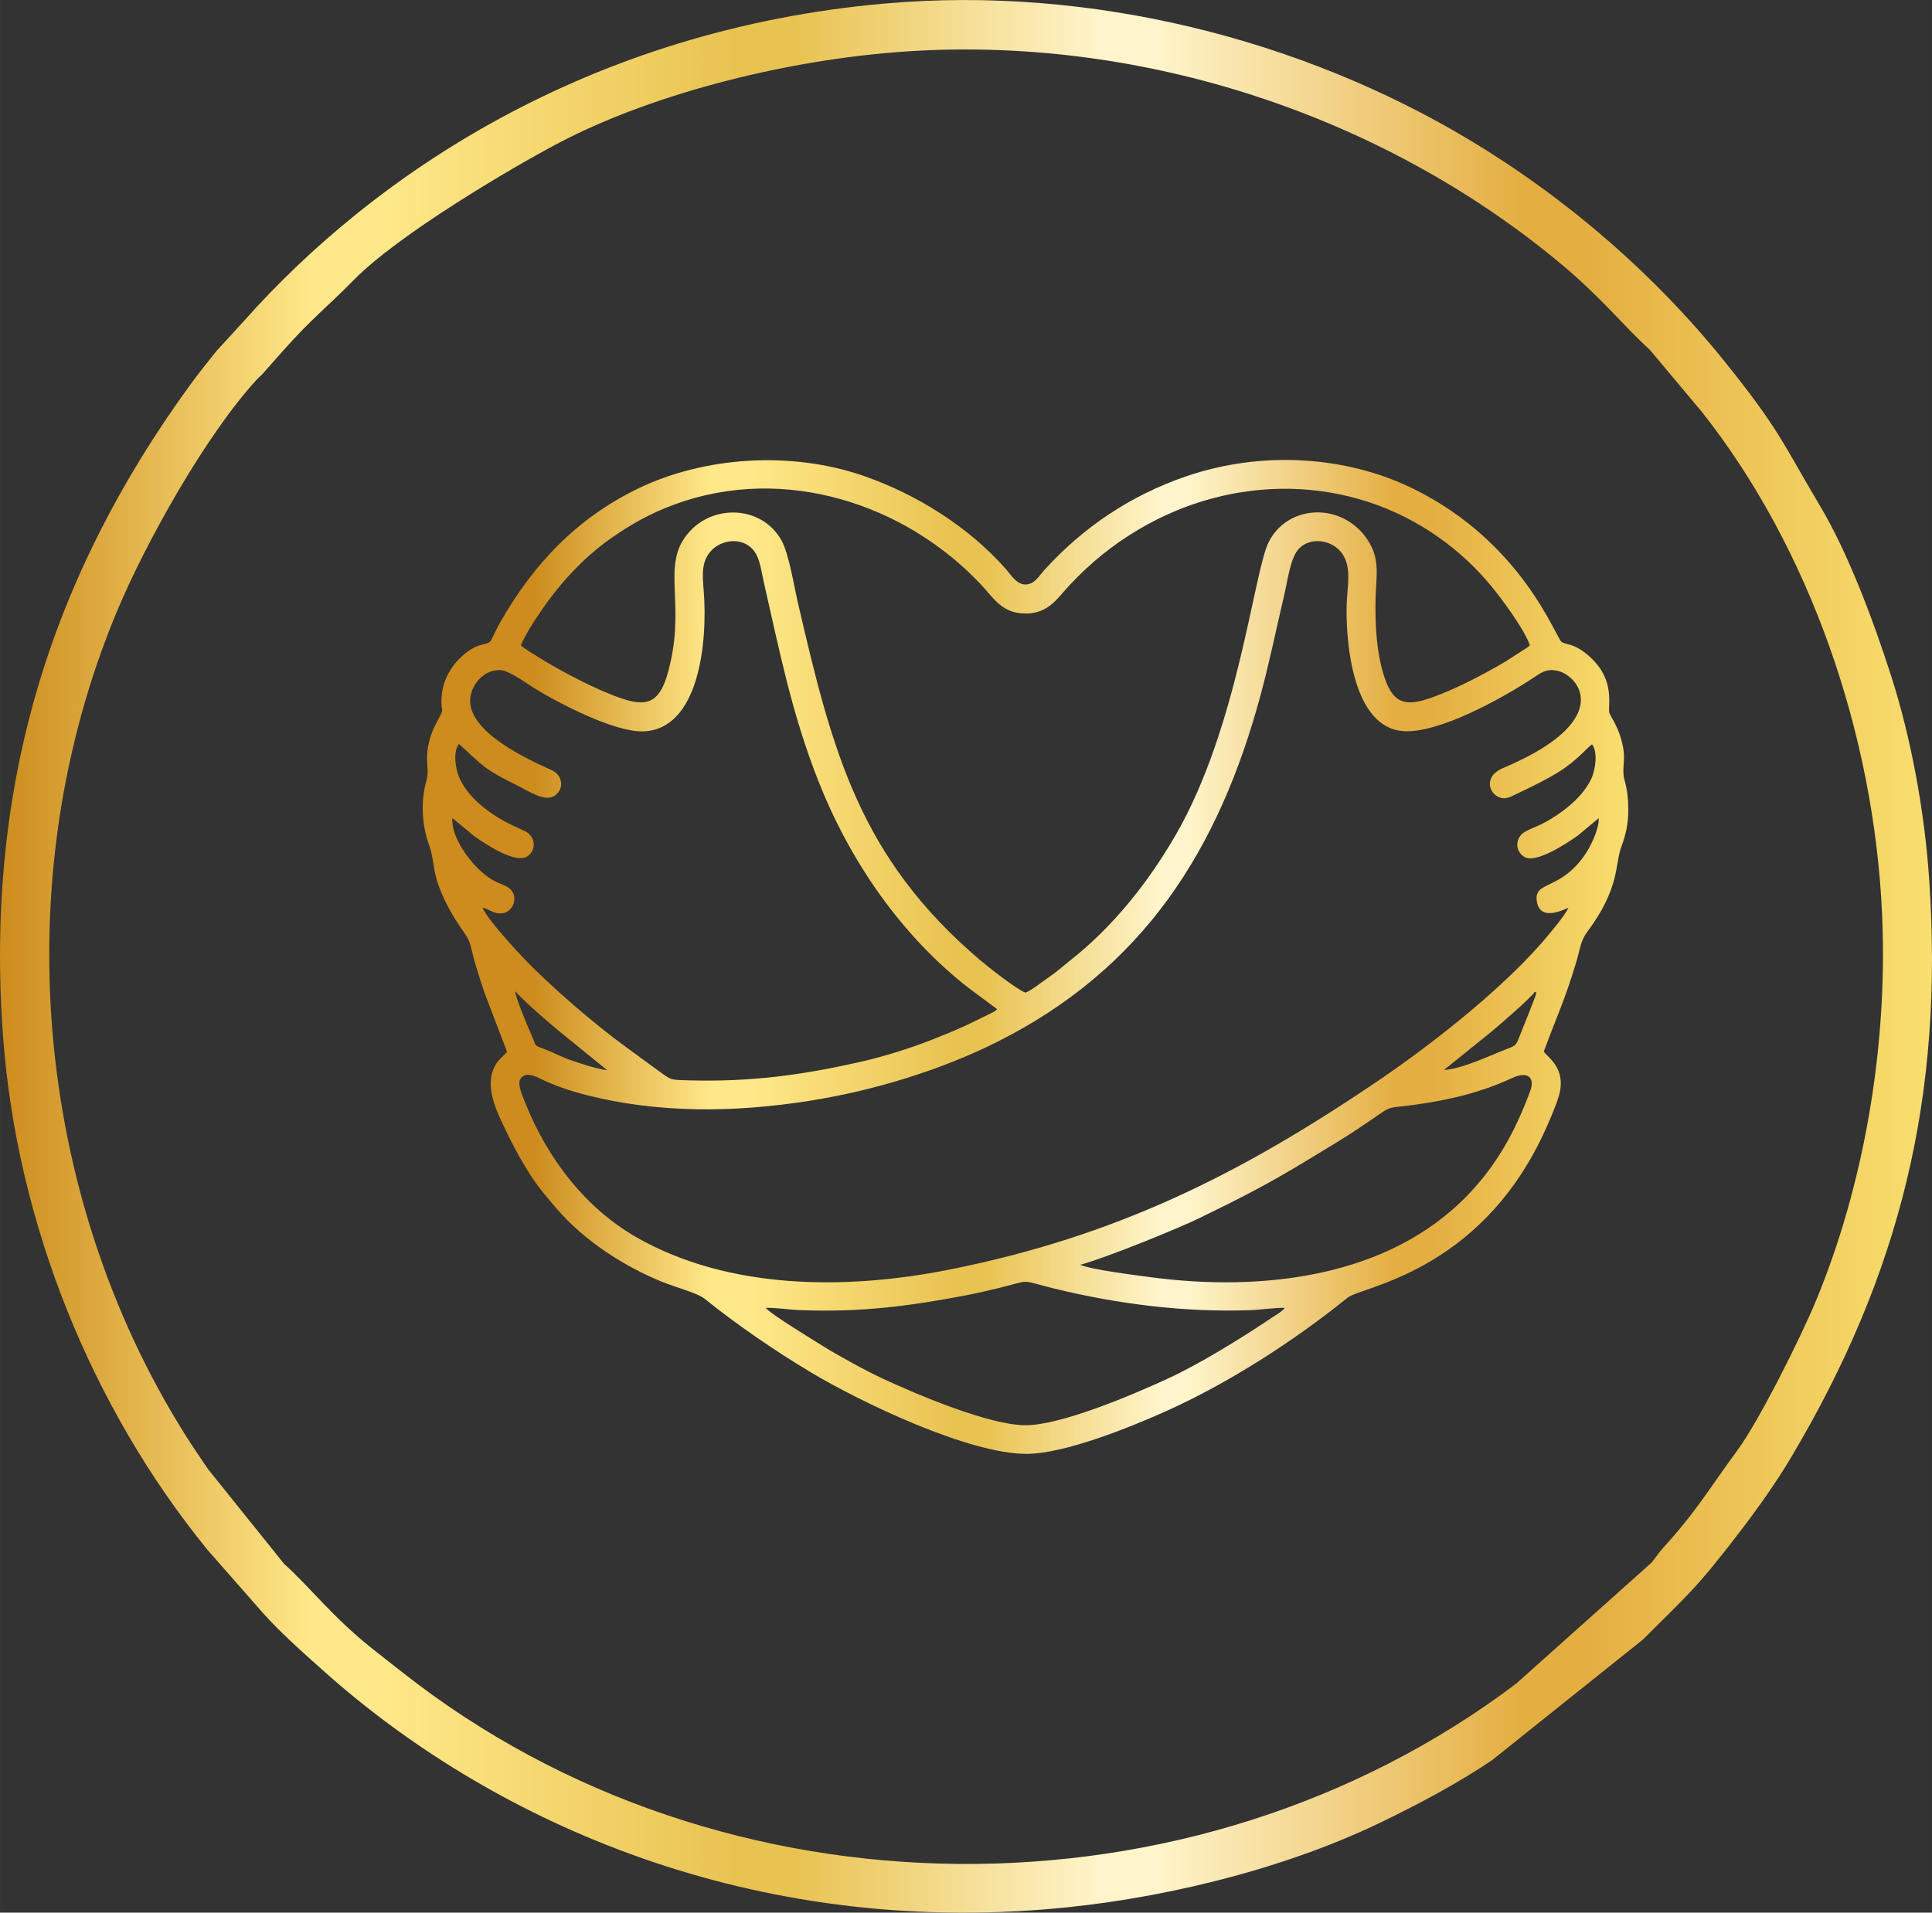
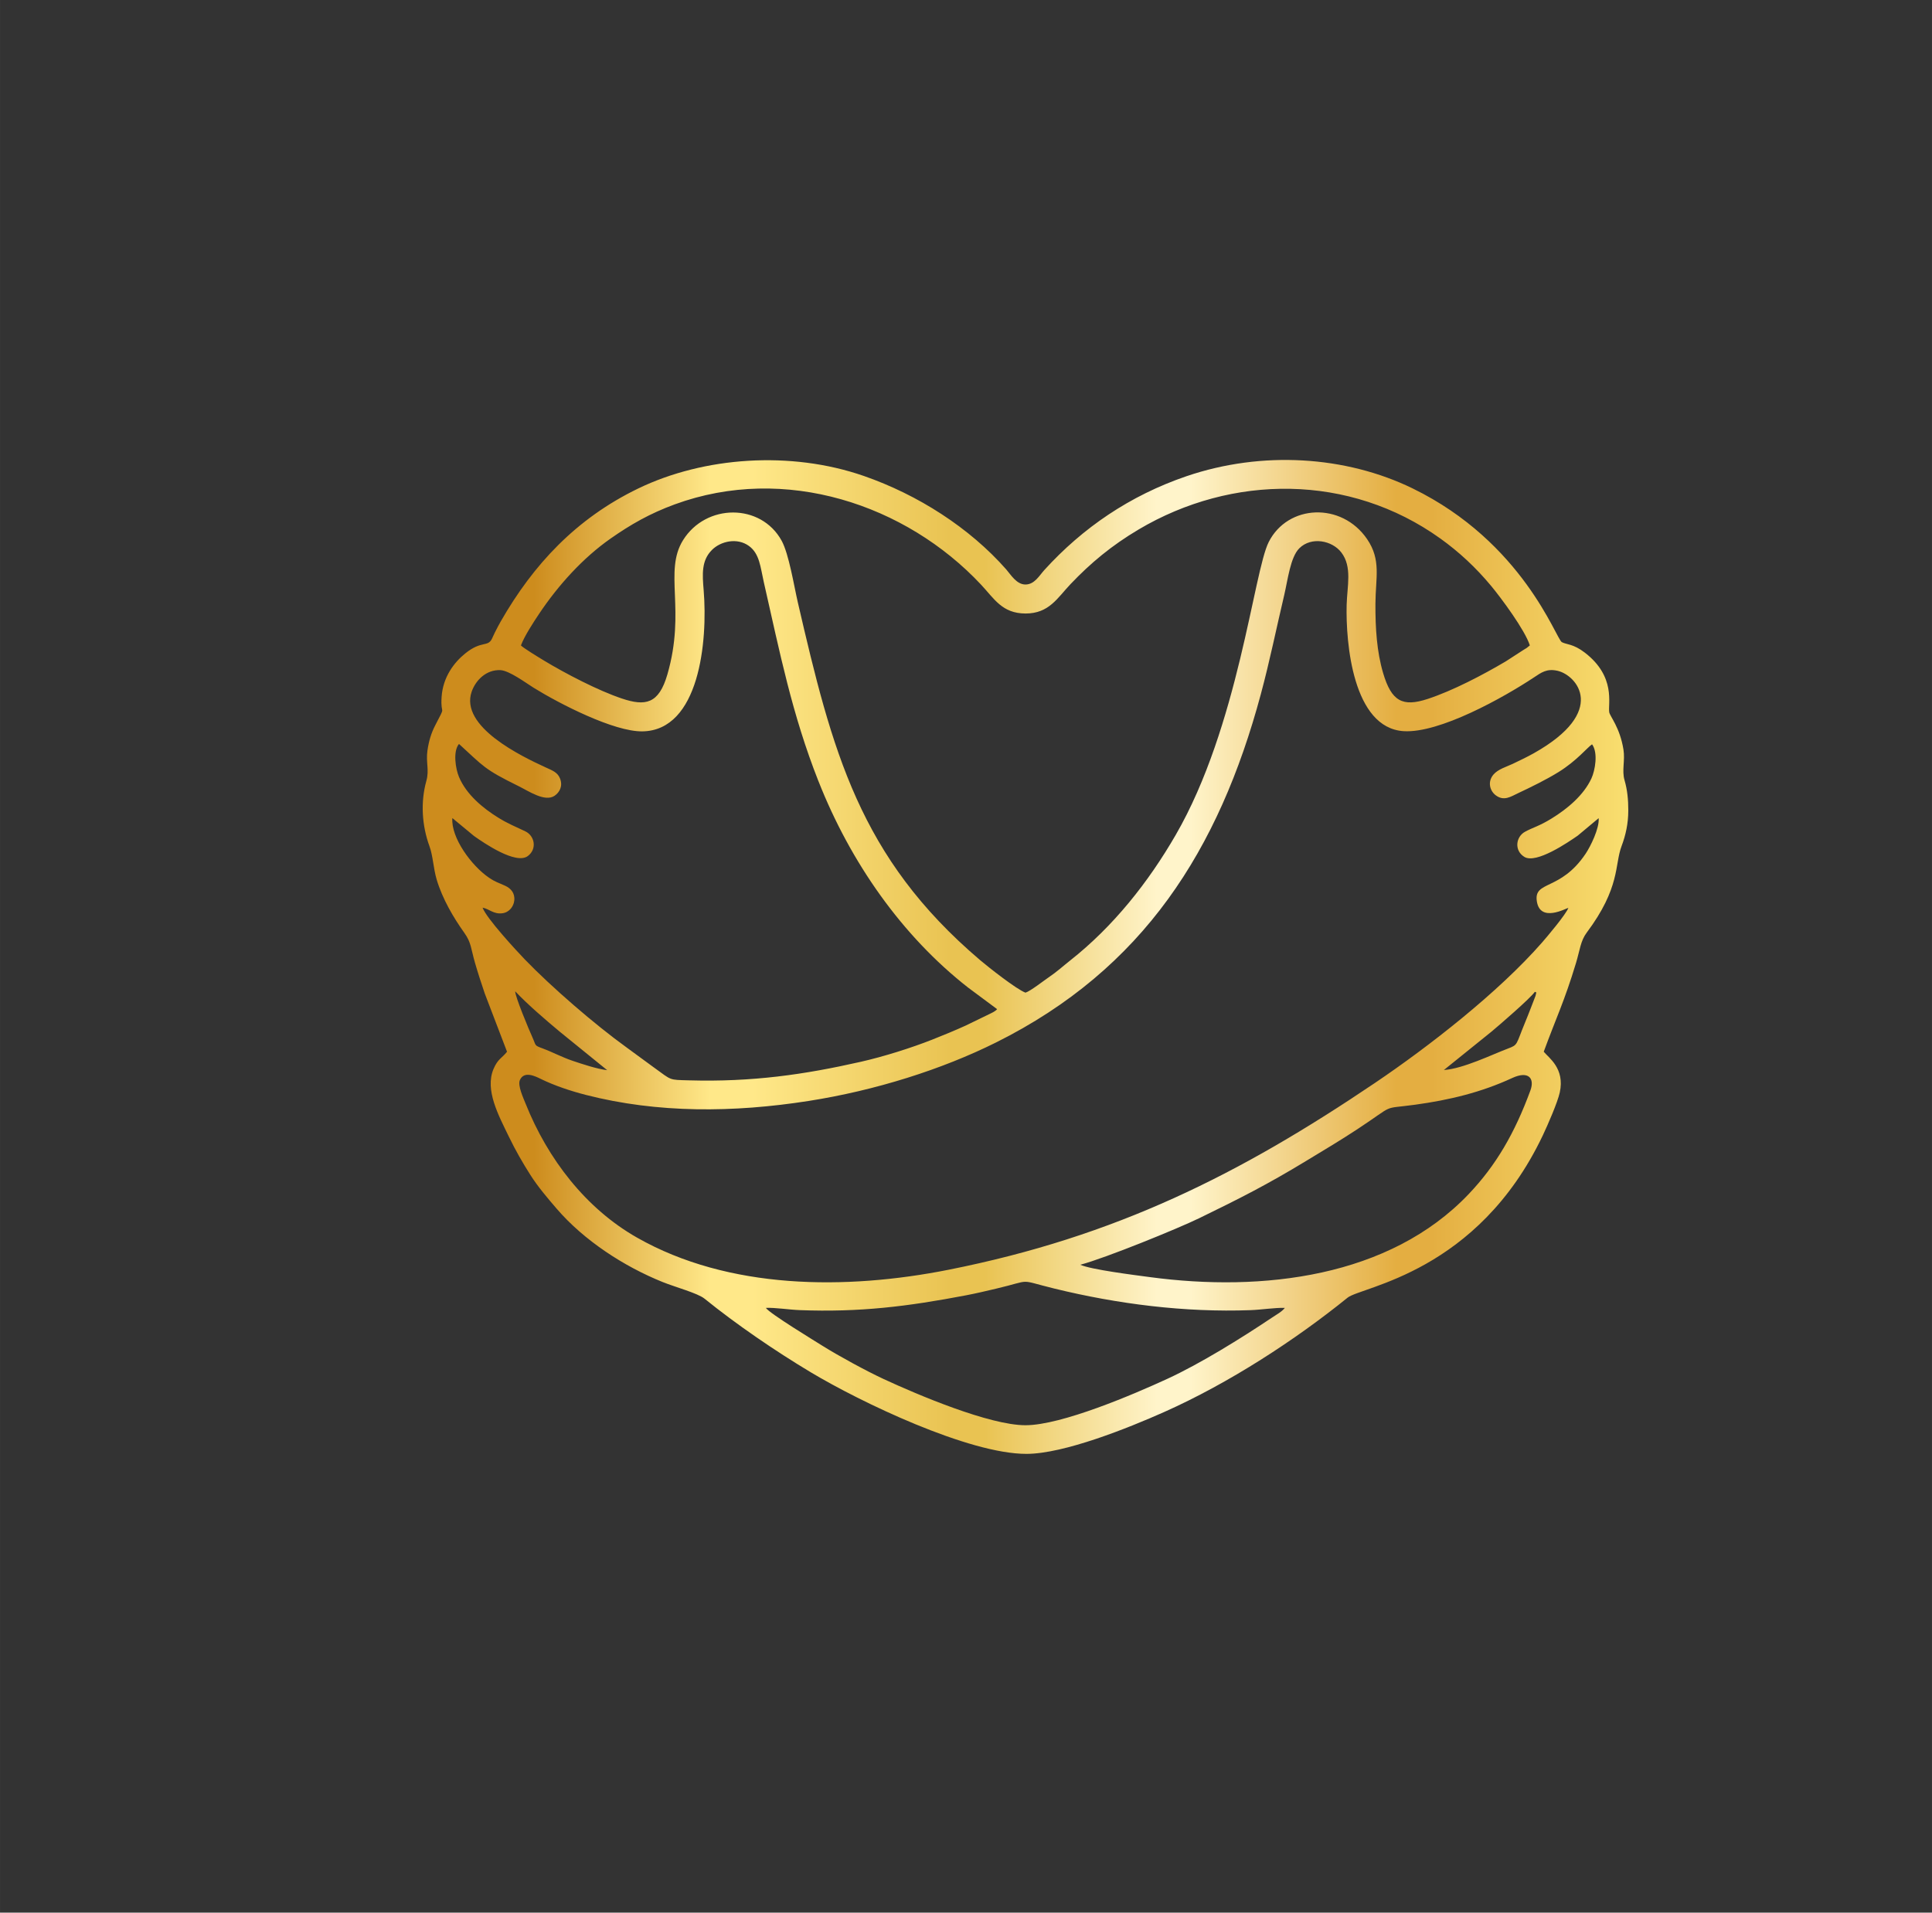
<svg xmlns="http://www.w3.org/2000/svg" xmlns:xlink="http://www.w3.org/1999/xlink" viewBox="0 0 1036.89 1026.75" style="shape-rendering:geometricPrecision; text-rendering:geometricPrecision; image-rendering:optimizeQuality; fill-rule:evenodd; clip-rule:evenodd" version="1.1" height="29.326mm" width="29.616mm" xml:space="preserve">
  <rect x="0" y="0" width="1036.89" height="1026.75" fill="#333333" stroke="none" />
  <defs>
    <style type="text/css">
   
    .fil0 {fill:url(#id0);fill-rule:nonzero}
    .fil1 {fill:url(#id1);fill-rule:nonzero}
   
  </style>
    <linearGradient y2="513.37" x2="1036.88" y1="513.37" x1="0" gradientUnits="userSpaceOnUse" id="id0">
      <stop style="stop-opacity:1; stop-color:#CD8C1D" offset="0" />
      <stop style="stop-opacity:1; stop-color:#FFE889" offset="0.161" />
      <stop style="stop-opacity:1; stop-color:#FFE889" offset="0.18" />
      <stop style="stop-opacity:1; stop-color:#FFE889" offset="0.2" />
      <stop style="stop-opacity:1; stop-color:#E9C352" offset="0.38" />
      <stop style="stop-opacity:1; stop-color:#E9C352" offset="0.412" />
      <stop style="stop-opacity:1; stop-color:#FFF4CA" offset="0.569" />
      <stop style="stop-opacity:1; stop-color:#FFF4CA" offset="0.6" />
      <stop style="stop-opacity:1; stop-color:#E4AE41" offset="0.788" />
      <stop style="stop-opacity:1; stop-color:#E4AE41" offset="0.82" />
      <stop style="stop-opacity:1; stop-color:#F9DF70" offset="1" />
    </linearGradient>
    <linearGradient y2="373.08" x2="873.89" y1="373.08" x1="286.54" xlink:href="#id0" gradientUnits="userSpaceOnUse" id="id1">
  </linearGradient>
  </defs>
  <g id="Layer_x0020_1">
-     <path d="M494.83 27.12c125.45,-6.07 251.26,37.49 344.2,115.6 20.2,16.98 32.18,32.02 46.44,45.09l27.66 32.99c58.51,73.85 92.61,173.73 96.96,269.53 3.34,73.56 -10.56,147.88 -35.43,207.88 -8.16,19.69 -30.5,64.45 -42.24,80.41 -15.07,20.48 -22.09,32.9 -39.57,52 -2.75,3.01 -4,5.35 -6.59,8.34l-72.54 64.86c-173.38,130.93 -426.05,129.04 -597.2,-5.64 -6.39,-5.03 -11.24,-8.72 -17.42,-13.69 -21.4,-17.18 -32.91,-32.71 -46.61,-44.94l-40.8 -50.82c-3.78,-5.59 -8.09,-11.79 -12.38,-18.63 -81.29,-129.45 -96.15,-298.88 -36.7,-441.56 15.64,-37.54 47.93,-95.01 75,-124.58 1.99,-2.17 2.19,-1.99 3.67,-3.66l10.35 -11.72c17.14,-19.13 22.44,-22.23 38.42,-38.46 23.78,-24.16 83.63,-59.6 109.89,-73.42 50.77,-26.71 126.72,-46.27 194.89,-49.57zm-19.4 -25.28c-159,13.93 -274.47,91.64 -344.51,170.47l-14.76 16.13c-4.6,5.7 -9.83,12.27 -14.25,18.36 -74.62,102.68 -110.09,215.04 -100.32,349.06 7.34,100.6 47.46,199.67 109.76,276.13l29.65 33.78c9.83,11.01 21.73,21.47 33.33,31.82 86.88,77.51 221.97,140.69 386.7,127.39 59.52,-4.8 125.88,-20.79 178.63,-46 20.05,-9.59 43.56,-22.01 61.56,-34.42l80.49 -64.38c24.4,-24.41 28.38,-26.86 53.12,-59.28 8.91,-11.67 18.59,-25.32 26.47,-38.58 58.63,-98.66 82.13,-194.11 74.04,-310.92 -2.54,-36.68 -9.84,-75.76 -20.35,-108.49 -9.99,-31.1 -23.27,-66.16 -37.85,-90.75 -21,-35.41 -22.15,-41.44 -51.11,-77.57 -37.99,-47.38 -85.54,-88.39 -137.63,-119.63 -89.99,-53.97 -203.1,-82.73 -312.95,-73.11z" class="fil0" />
    <path d="M411.03 702.1c5.18,-0.19 12.44,0.98 18.05,1.2 32.27,1.26 58.08,-1.96 89.38,-7.94 5.68,-1.09 10.65,-2.28 16.04,-3.55 20.36,-4.8 10.99,-5.07 31.35,-0.08 33.9,8.31 70.01,12.89 105.29,11.59 5.87,-0.21 13.11,-1.38 18.44,-1.22 -1.53,2.03 -4.62,3.69 -7.17,5.4 -16.23,10.87 -38.2,24.54 -55.9,32.69 -17.95,8.27 -56.75,24.9 -76.13,24.91 -19.4,0 -57.98,-16.38 -76.16,-24.81 -9.12,-4.23 -24.26,-12.47 -32.77,-17.81 -3.7,-2.33 -28.69,-17.54 -30.42,-20.37zm168.76 -23.14c13.64,-3.64 52.18,-19.34 63.78,-24.98 21.93,-10.66 36.66,-18.14 57.41,-30.75 10.07,-6.12 17.85,-10.69 27.52,-17.05 21.15,-13.93 12.24,-10.58 30.99,-13.14 18.43,-2.52 35.56,-6.67 52.05,-14.31 8.84,-4.1 12.2,0.16 9.82,6.66 -8.39,22.84 -18.41,40.14 -33.06,55.56 -42.54,44.77 -110.77,52.75 -171.2,44.63 -8.19,-1.1 -31.52,-4.01 -37.3,-6.62zm220.51 -125c4.04,-3.36 21.26,-18.21 23.47,-21.57 0.6,0.78 1.12,-0.79 0.32,2.25l-2.46 6.37c-1.05,2.7 -2.09,5.38 -3.26,8.19 -4.88,11.82 -3.56,11.63 -9.13,13.72 -8.34,3.13 -24.01,10.82 -34.32,11.49l25.38 -20.46zm-499.79 -0.04l25.36 20.58c-5.41,-0.61 -13.65,-3.37 -18.56,-5.03 -5.8,-1.96 -10.79,-4.69 -16.17,-6.68 -4.59,-1.7 -3.3,-1.33 -5.44,-6.03 -1.89,-4.13 -9.31,-21.97 -9.19,-24.58 6.76,7.14 15.98,15.05 24.01,21.75zm541.24 -66.56c-1.39,3.63 -11.28,15.33 -14.25,18.73 -23.3,26.61 -60.45,55.59 -89.56,75.25 -72.66,49.09 -138.95,82.44 -228.81,100.29 -55.22,10.97 -118.01,10.76 -167.28,-17.27 -27.33,-15.54 -47.84,-42.03 -59.76,-71.88 -1.14,-2.87 -4.36,-9.75 -3.09,-12.64 2.24,-5.12 8.21,-2.13 11.36,-0.58 7.15,3.49 15.81,6.4 24.07,8.52 38.58,9.9 79.25,9.53 119.43,3.26 35.91,-5.61 71.67,-16.94 100.71,-31.42 79.06,-39.41 119.63,-103.35 142.1,-186.93 4.86,-18.06 8.32,-35.3 12.57,-53.27 1.93,-8.16 3.28,-20.31 8.11,-25.1 6.44,-6.38 17.61,-4.22 22.56,2.28 5.89,7.71 3.09,17.99 2.83,28.11 -0.53,20.45 3.37,65.99 30.51,67.79 19.26,1.28 53.83,-18.11 70,-28.84 3.95,-2.62 6.87,-4.88 12.68,-3.56 10.32,2.33 27.23,21.81 -12.77,44.27 -3.56,2 -7.59,3.91 -11.26,5.67 -3.21,1.53 -7.93,2.84 -10.42,5.82 -3.24,3.87 -1.89,8.72 1.31,11.1 4.41,3.27 8.02,0.69 11.88,-1.12 7.23,-3.4 15.26,-7.34 21.8,-11.39 9.82,-6.08 15.42,-13.2 17.98,-14.89 3.35,4.52 1.62,14.08 -0.35,18.34 -4.18,9 -12.85,16.26 -21.43,21.53 -6.66,4.1 -10.05,4.8 -14.18,7.06 -5.01,2.73 -5.93,10.14 -0.34,13.53 6.36,3.85 23.49,-7.88 28.58,-11.41l11.26 -9.4c0.46,5.44 -4.39,15.21 -7.01,19.11 -13.57,20.22 -27.96,14.22 -26.16,25.57 1.84,11.64 15.82,3.59 16.93,3.48zm-402.46 -67.93c17.19,43.58 44.82,82.99 80.27,110.72l15.59 11.59c-0.95,1.15 -2.62,1.88 -3.99,2.56l-12.8 6.22c-5.94,2.69 -11.82,5.13 -18.01,7.57 -11.26,4.45 -26.07,9.13 -38.54,11.95 -30.15,6.82 -58.1,10.88 -92.01,9.92 -11.06,-0.32 -9,0.18 -18.82,-6.89 -4.68,-3.37 -9.76,-7.21 -14.75,-10.81 -17.01,-12.27 -40.23,-32.35 -54.54,-47.19 -4.54,-4.71 -20.62,-22.11 -22.69,-27.8 3.58,0.63 5.92,3.67 10.73,2.98 3.69,-0.53 5.96,-3.73 6.28,-6.85 0.42,-4.05 -1.92,-6.52 -4.85,-7.88 -3.61,-1.67 -5.16,-1.94 -8.68,-4.32 -9.48,-6.44 -20.51,-21.54 -19.71,-32.04l11.62 9.62c5.36,3.8 22.46,15.52 28.85,10.79 5.11,-3.77 3.74,-10.88 -1.31,-13.29 -5.74,-2.73 -9.33,-4.13 -14.47,-7.3 -8.36,-5.15 -17.16,-12.5 -21.11,-21.85 -1.85,-4.36 -3.36,-13.78 -0.02,-17.76 13.27,12.07 13.25,13.45 32.07,22.69 5.28,2.6 14.1,8.68 19.27,5.11 2.6,-1.8 4.53,-5.09 2.88,-9.28 -1.31,-3.31 -4.14,-4.29 -7.68,-5.92 -12.65,-5.82 -46.35,-21.82 -39.7,-40.74 2.14,-6.09 7.81,-11.82 15.39,-11.48 4.82,0.22 14.01,7.1 18.01,9.57 13.78,8.51 42.95,23.54 58.21,23.3 30.49,-0.48 35.16,-48.16 32.86,-75.88 -0.7,-8.46 -1.27,-15.83 4.49,-21.55 4.71,-4.68 13.5,-6.69 19.82,-2.11 5.74,4.17 6.14,11.32 7.94,19.24 8.71,38.27 15.13,70.95 29.39,107.12zm-159.71 -72.96c1.86,-4.97 6.77,-12.5 9.7,-16.88 10.36,-15.5 23.62,-30.13 38.43,-40.49 10.74,-7.51 20.96,-13.4 34.37,-18.32 59.33,-21.76 124.18,0.11 164.4,43.03 7.11,7.58 11.36,15.52 23.91,15.54 12.66,0.01 17.1,-8.36 24.18,-15.8 10.72,-11.27 21.98,-20.68 36.53,-29.31 50.06,-29.7 113.16,-30.13 161.97,4.88 9.99,7.17 19.01,15.53 27.28,25.49 5.22,6.29 18.14,23.66 20.71,31.87l-1.72 1.38c-0.5,0.33 -1.09,0.66 -1.66,1.01l-9.58 6.2c-12.22,7.21 -28.3,15.69 -41.9,20.15 -13.42,4.4 -19.39,1.32 -23.89,-13.93 -3.38,-11.46 -4.18,-24 -4.12,-37.13 0.07,-14.12 3.2,-23.52 -4.49,-34.78 -13.67,-19.99 -42.55,-18.66 -52.79,1.6 -8.07,15.97 -16.23,99.03 -49.93,157.27 -14.61,25.27 -33.36,49.03 -56.66,67.39 -3.66,2.88 -7.02,6 -11.59,9.08 -2.35,1.59 -9.8,7.41 -12.36,8.16 -4.77,-1.74 -19.91,-13.69 -24.31,-17.43 -64.99,-55.23 -79.41,-112.34 -97.87,-192.08 -2.04,-8.82 -4.78,-25.99 -8.69,-33.11 -11.13,-20.24 -40.64,-20.03 -52.92,-0.27 -10.45,16.83 1.62,37.43 -8.4,72.07 -4.6,15.88 -11.8,17.16 -24.47,12.91 -12.62,-4.23 -30.1,-13.32 -41.71,-20.33 -3.18,-1.93 -11.17,-6.8 -12.44,-8.17zm594.32 88.66c0,-5.87 -0.51,-11.12 -2.02,-16.3 -1.53,-5.26 0.36,-10.52 -0.57,-16.4 -1.91,-11.99 -7.27,-17.84 -7.64,-20.1 -0.74,-4.51 3.69,-19.05 -13.09,-31.97 -6.26,-4.82 -9.91,-4.3 -12.34,-5.63 -3.12,-1.7 -20.73,-53.58 -80.06,-82.52 -35.94,-17.53 -80.92,-20.35 -121.35,-6.58 -30.41,10.37 -55.78,27.74 -76.32,50.36 -2.74,3.01 -5.25,7.75 -10.11,7.79 -4.84,0.04 -7.97,-5.37 -10.35,-8.08 -19.64,-22.34 -47.39,-40.11 -76.46,-50.2 -39.31,-13.65 -85.88,-10.25 -120.97,6.69 -33.38,16.12 -56.4,40.88 -73.87,71.39 -1.14,2 -1.94,3.56 -3.18,6 -0.58,1.14 -1.05,2.32 -1.54,3.31 -2.32,4.68 -5.56,0.77 -14.41,7.95 -5.94,4.82 -11.92,12.62 -12.62,23.35 -0.7,10.7 2.71,3.35 -3.37,15.08 -2.28,4.4 -3.5,8.65 -4.22,13.6 -0.93,6.45 1.08,10.39 -0.6,16.38 -3.17,11.33 -2.37,24.01 1.68,35.03 1.9,5.16 2.07,11.82 3.86,17.86 3.08,10.39 9.08,20.56 14.87,28.67 3.72,5.2 3.49,8.37 5.71,16.08 1.62,5.6 3.36,10.88 5.25,16.48l11.94 31.23c-2.79,3.49 -4.95,3.84 -7.24,9.23 -4.8,11.28 2.77,25.08 8.22,36.35 3.7,7.64 7.39,14 11.55,20.56 4.11,6.47 9.26,12.47 14.03,18.03 14.78,17.21 36.25,31.11 56.9,39.44 6.9,2.78 18.85,5.98 22.53,8.95 17.11,13.84 37.81,27.99 56.83,39.4 27.08,16.25 85.1,44 116.01,43.92 20.2,-0.05 54.64,-13.91 73.81,-22.45 34.96,-15.58 70.49,-38.74 98.48,-61.4 7.37,-5.97 69.75,-13.29 104.82,-87.22 2.54,-5.35 7.88,-17.57 9.06,-22.93 2.86,-12.95 -5.99,-18.66 -8.6,-21.89 6.67,-18.23 11.1,-27.02 17.34,-47.72 2.05,-6.81 2.42,-11.79 5.68,-16.15 18.2,-24.33 14.93,-36.38 18.74,-46.48 2.22,-5.88 3.61,-12.11 3.61,-19.12z" class="fil1" />
  </g>
</svg>